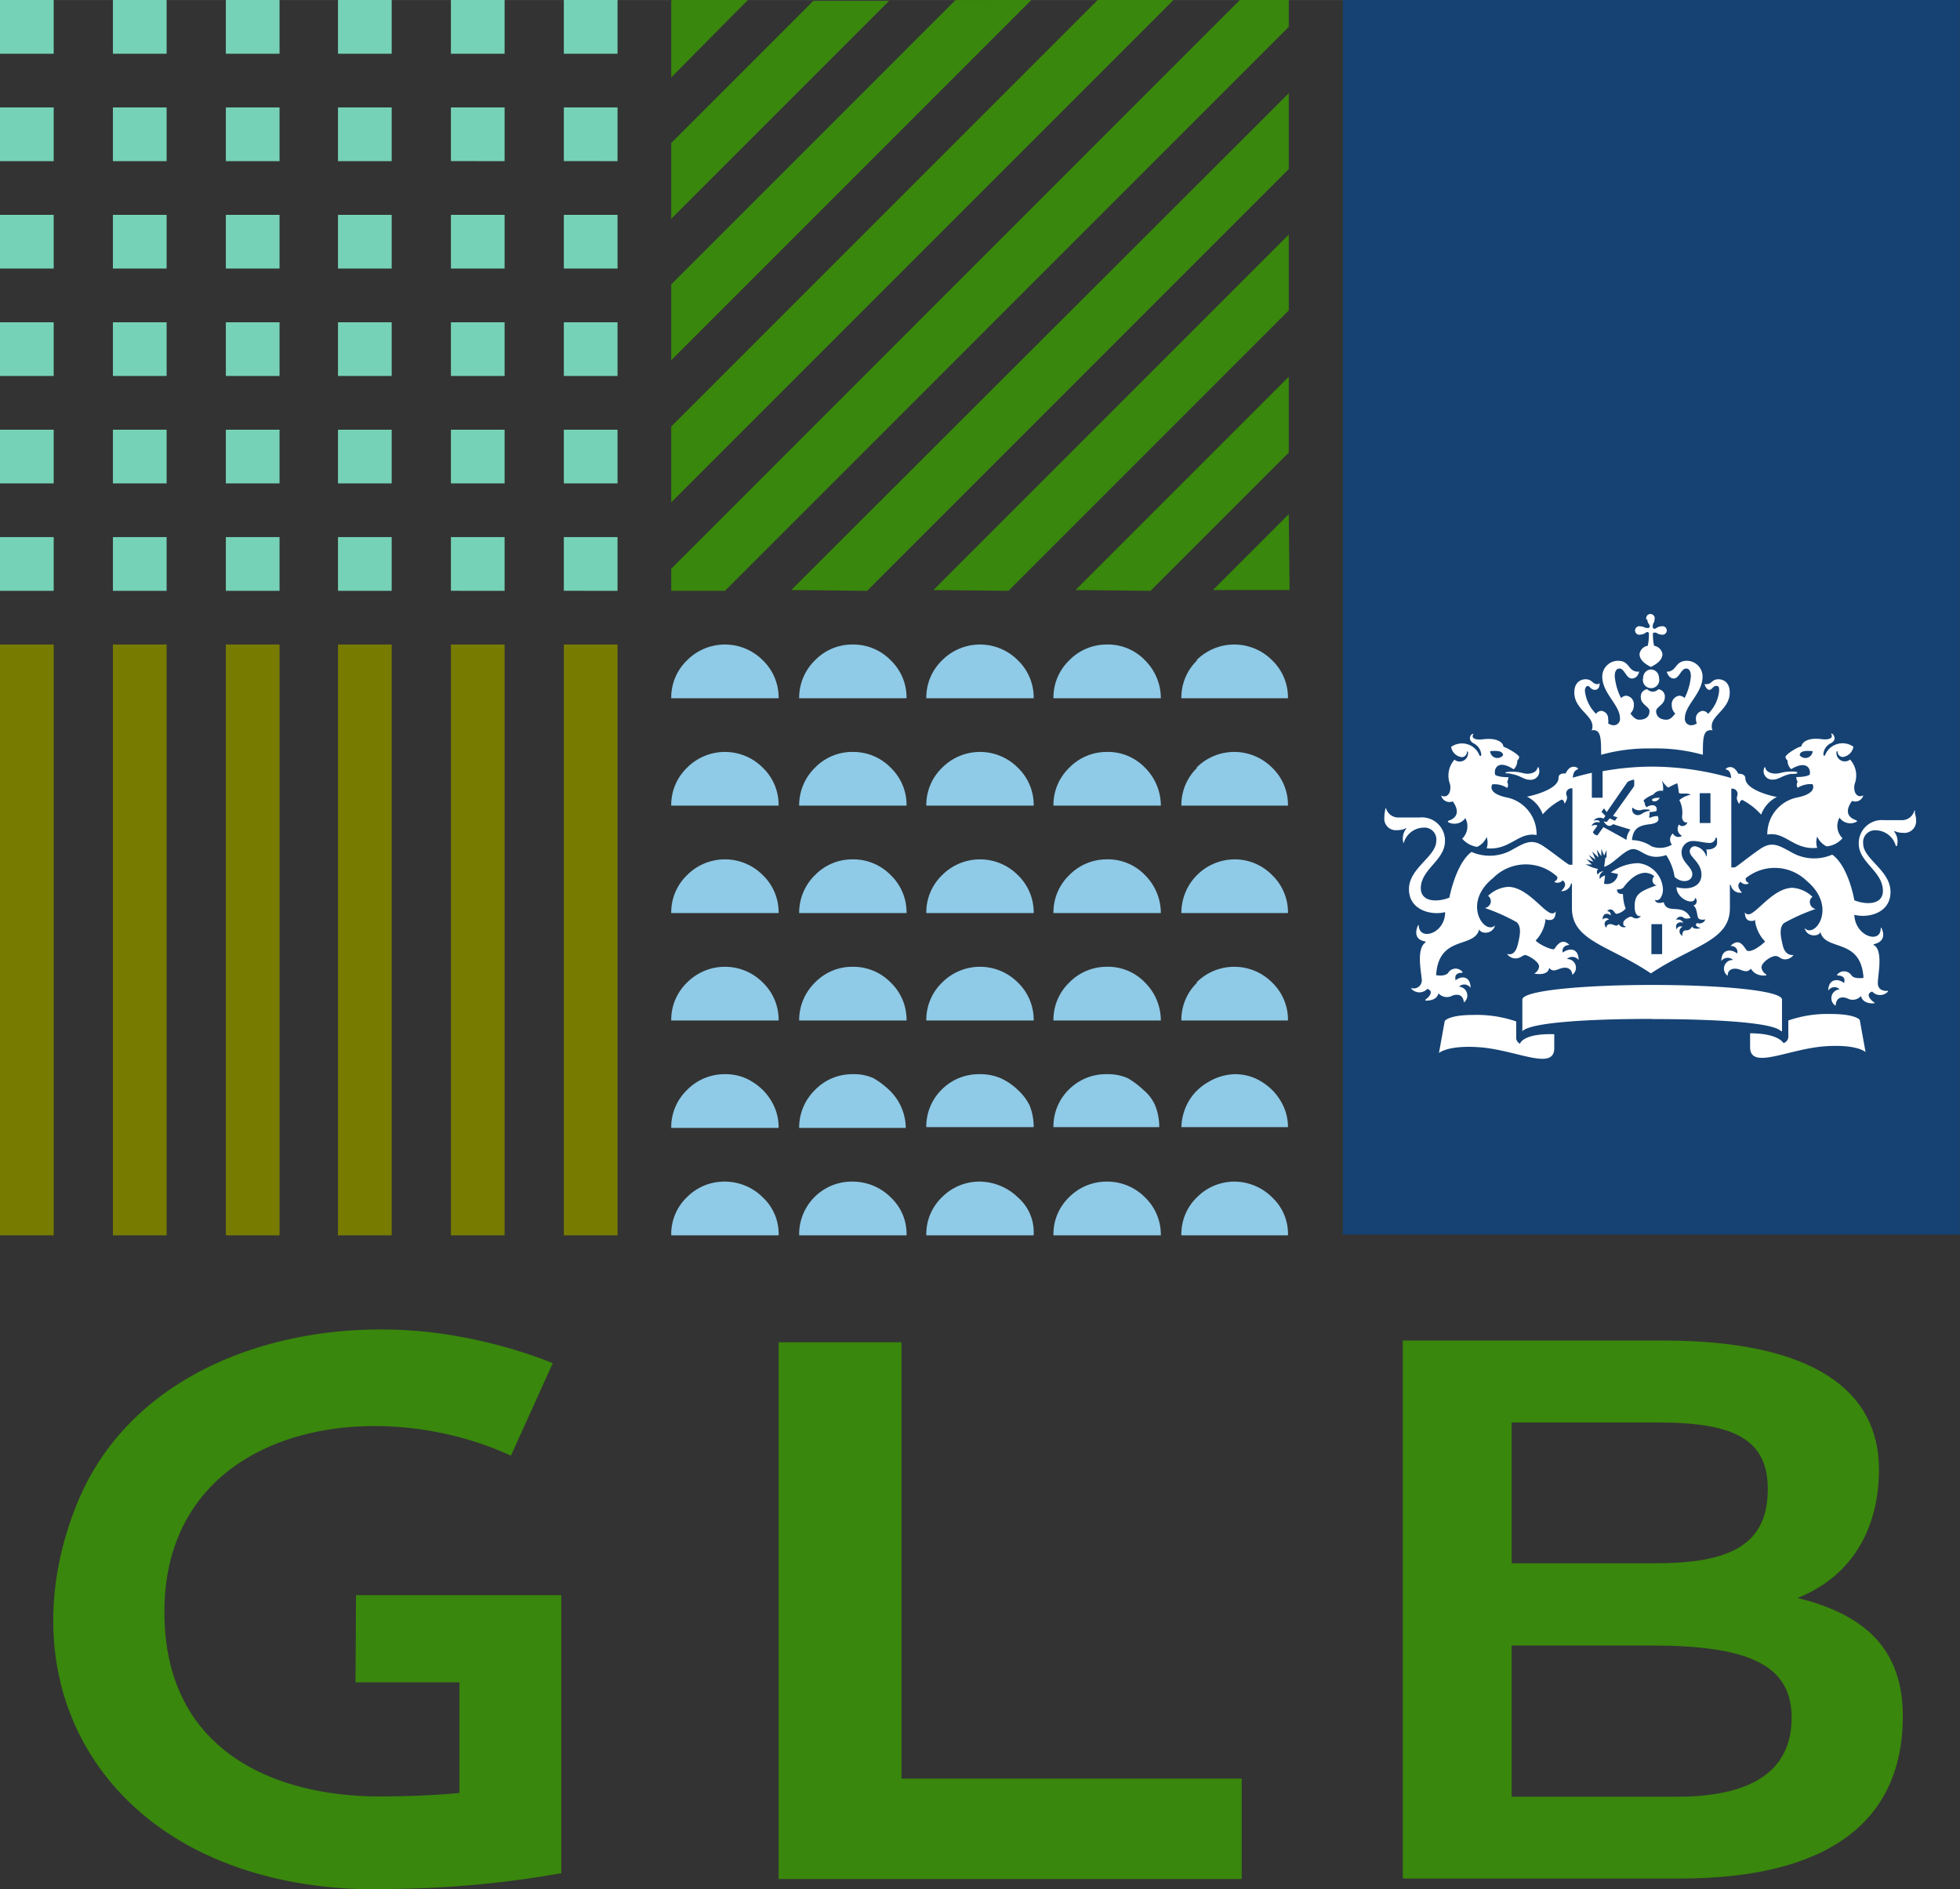
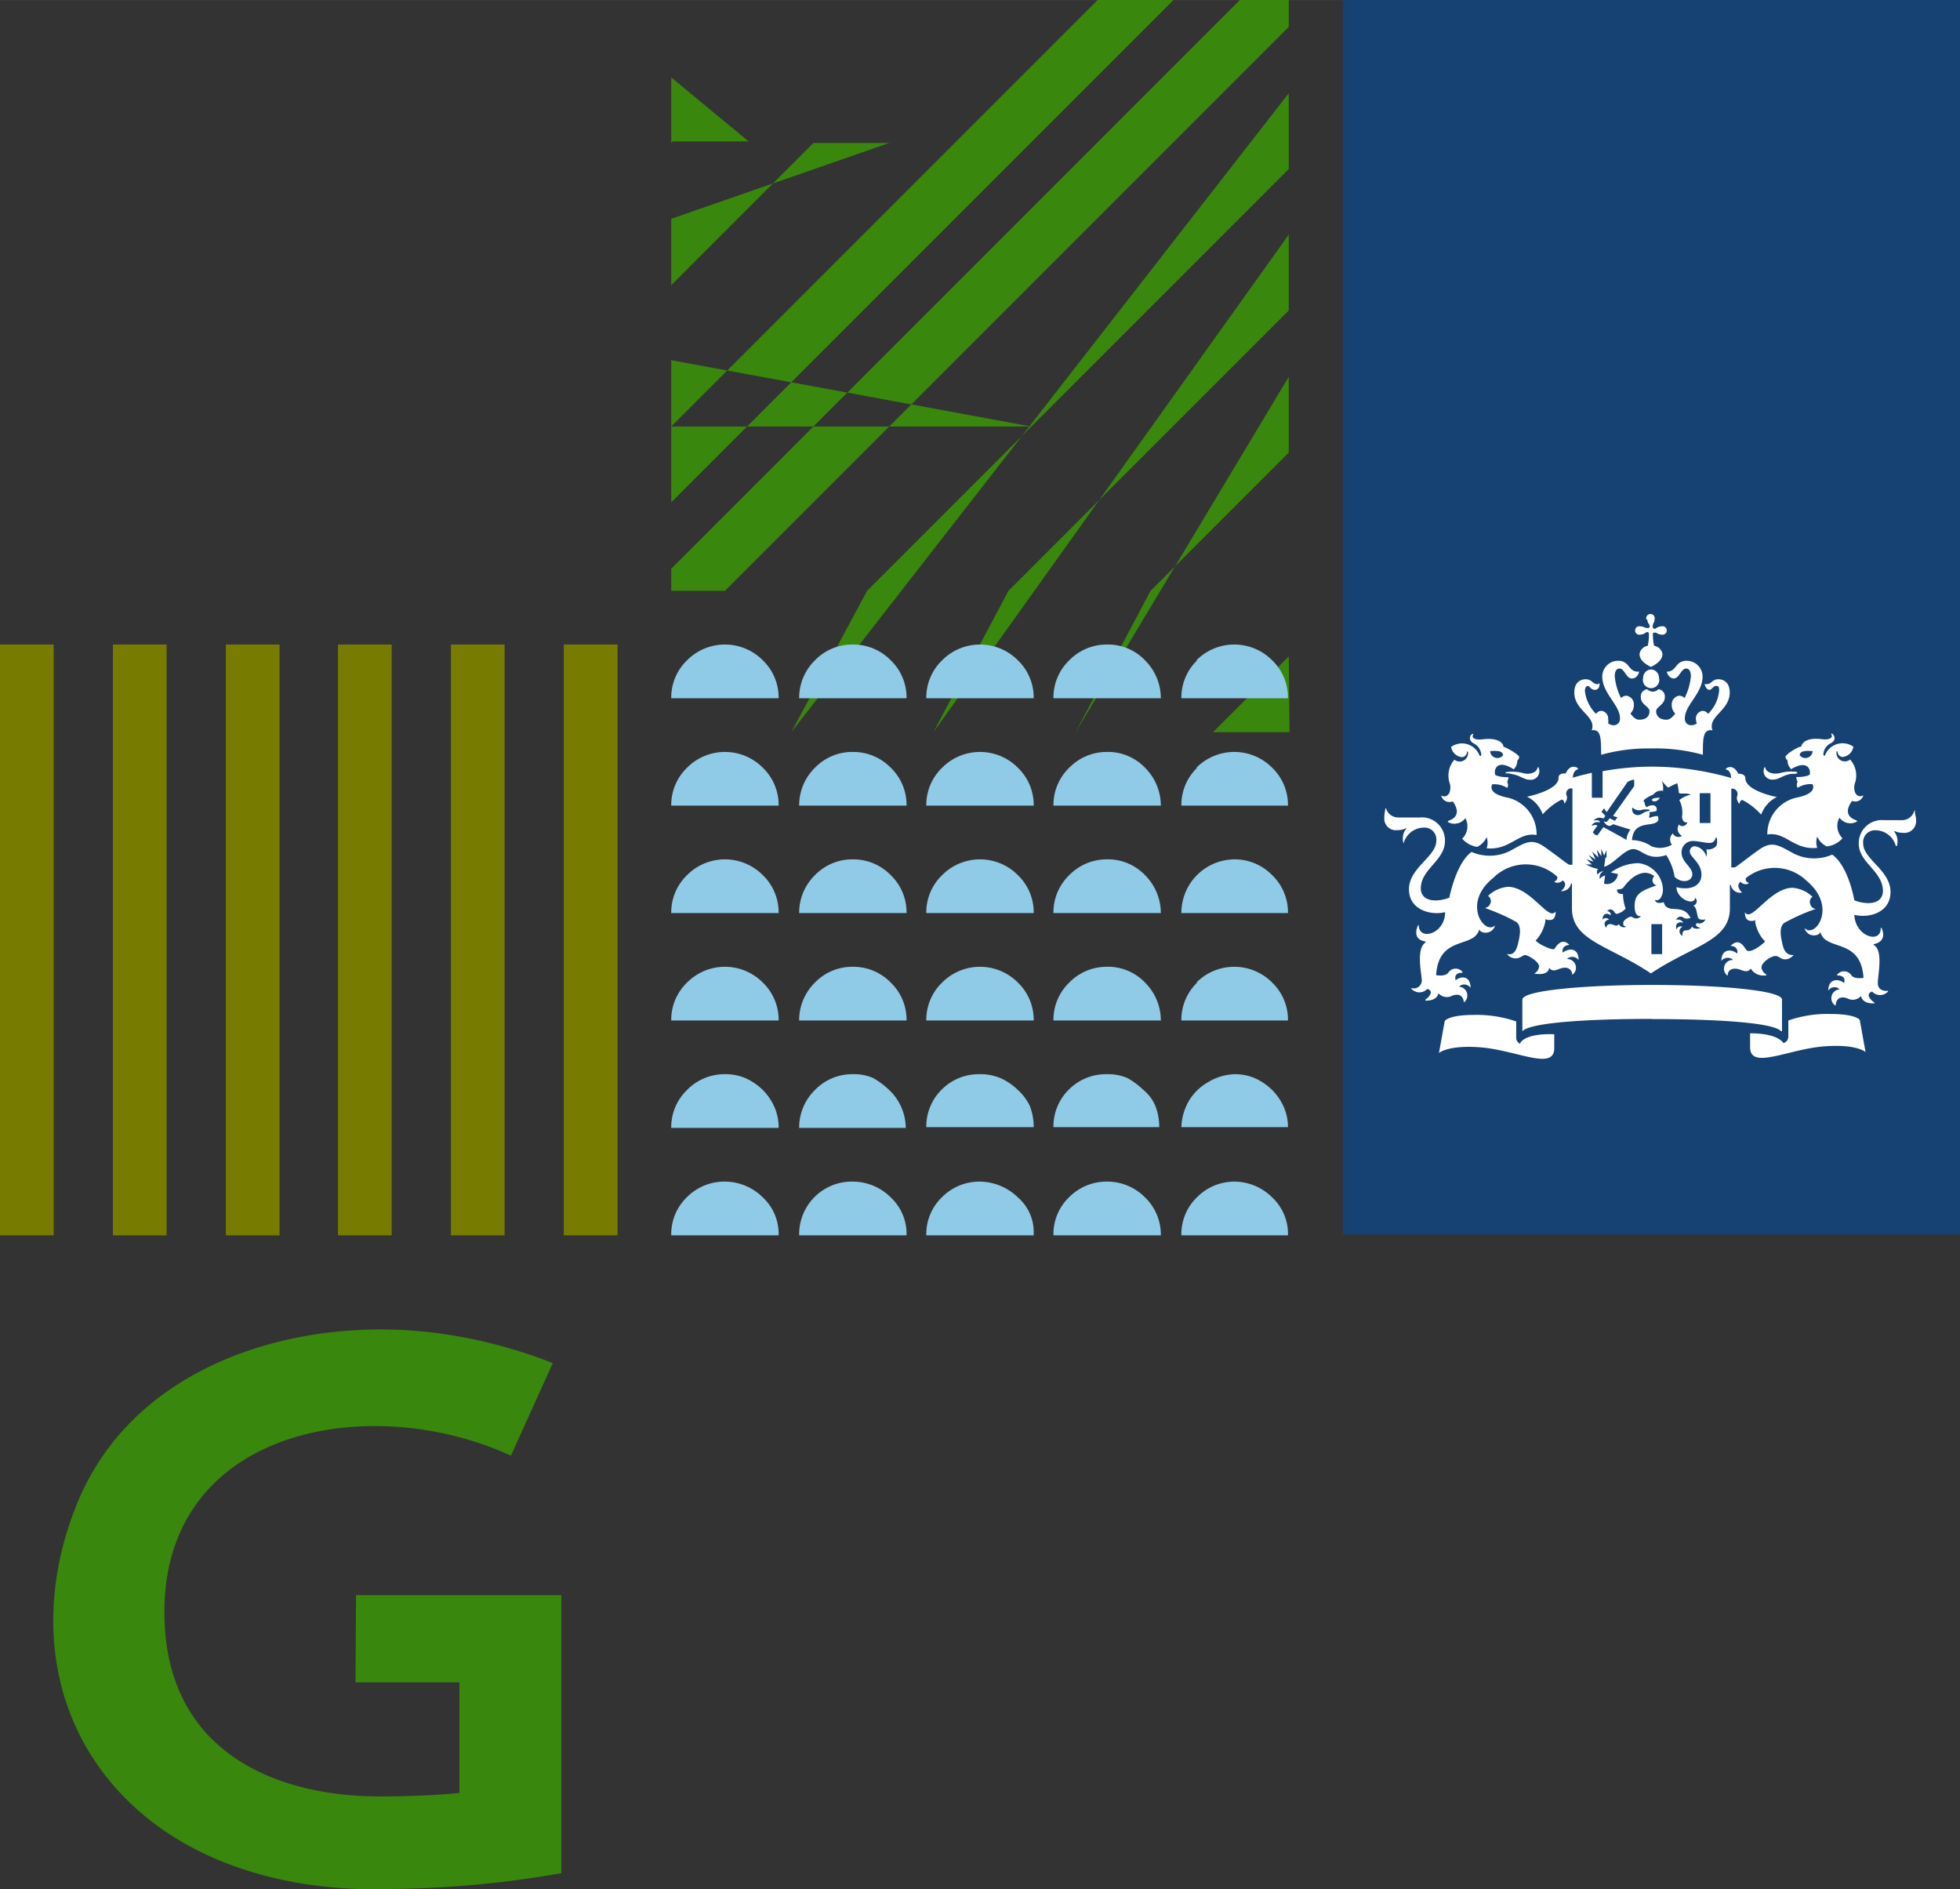
<svg xmlns="http://www.w3.org/2000/svg" data-name="Laag 1" height="42.19mm" id="Laag_1" viewBox="0 0 124.1 119.59" width="43.78mm">
  <rect x="0" y="0" width="124.1" height="119.59" fill="#333333" stroke="none" />
  <defs>
    <style>.cls-1{fill:#76d2b6;}.cls-2{fill:#39870c;}.cls-3{fill:#777c00;}.cls-4{fill:#8fcae7;}.cls-5{fill:#154273;}.cls-6{fill:#fff;}</style>
  </defs>
-   <path class="cls-1" d="M1.7,4.9V1.5H5.1V4.9Zm0,6.8V8.3H5.1v3.4Zm0,6.8V15.1H5.1v3.4Zm0,6.8V21.9H5.1v3.4Zm0,6.8V28.7H5.1v3.4Zm0,6.8V35.5H5.1v3.4Zm7.15-34V1.5h3.4V4.9Zm0,6.8V8.3h3.4v3.4Zm0,6.8V15.1h3.4v3.4Zm0,6.8V21.9h3.4v3.4Zm0,6.8V28.7h3.4v3.4Zm0,6.8V35.5h3.4v3.4ZM16,4.9V1.5h3.4V4.9Zm0,6.8V8.3h3.4v3.4Zm0,6.8V15.1h3.4v3.4Zm0,6.8V21.9h3.4v3.4Zm0,6.8V28.7h3.4v3.4Zm0,6.8V35.5h3.4v3.4Zm7.1-34V1.5h3.4V4.9Zm0,6.8V8.3h3.4v3.4Zm0,6.8V15.1h3.4v3.4Zm0,6.8V21.9h3.4v3.4Zm0,6.8V28.7h3.4v3.4Zm0,6.8V35.5h3.4v3.4Zm7.15-34V1.5h3.4V4.9Zm0,6.8V8.3h3.4v3.4Zm0,6.8V15.1h3.4v3.4Zm0,6.8V21.9h3.4v3.4Zm0,6.8V28.7h3.4v3.4Zm0,6.8V35.5h3.4v3.4Zm7.15-34V1.5h3.4V4.9Zm0,6.8V8.3h3.4v3.4Zm0,6.8V15.1h3.4v3.4Zm0,6.8V21.9h3.4v3.4Zm0,6.8V28.7h3.4v3.4Zm0,6.8V35.5h3.4v3.4Z" transform="translate(-1.7 -1.5)" />
-   <path class="cls-2" d="M80.2,1.5h3.1V3.2L47.6,38.9H44.2V37.5Zm-36,27,27-27H76L44.2,33.3Zm0-9,18-18H67L44.2,24.3Zm0-8.95,9-9h4.8L44.2,15.35Zm0-9,.1-.1h4.8L44.2,6.4Zm7.6,37.3L83.3,7.4v4.8L56.6,38.9Zm9,0L83.3,16.35v4.8L65.55,38.9Zm9,0L83.3,25.35v4.8L74.55,38.9Zm13.55,0H78.5l4.8-4.8Z" transform="translate(-1.7 -1.5)" />
+   <path class="cls-2" d="M80.2,1.5h3.1V3.2L47.6,38.9H44.2V37.5Zm-36,27,27-27H76L44.2,33.3ZH67L44.2,24.3Zm0-8.95,9-9h4.8L44.2,15.35Zm0-9,.1-.1h4.8L44.2,6.4Zm7.6,37.3L83.3,7.4v4.8L56.6,38.9Zm9,0L83.3,16.35v4.8L65.55,38.9Zm9,0L83.3,25.35v4.8L74.55,38.9Zm13.55,0H78.5l4.8-4.8Z" transform="translate(-1.7 -1.5)" />
  <path class="cls-3" d="M1.7,79.7V42.3H5.1V79.7Zm7.15,0V42.3h3.4V79.7Zm7.15,0V42.3h3.4V79.7Zm7.1,0V42.3h3.4V79.7Zm7.15,0V42.3h3.4V79.7Zm7.15,0V42.3h3.4V79.7Z" transform="translate(-1.7 -1.5)" />
  <path class="cls-4" d="M45.2,43.3a3.38,3.38,0,0,1,4.8,0,3.27,3.27,0,0,1,1,2.4H44.2A3.27,3.27,0,0,1,45.2,43.3Zm0,6.8a3.38,3.38,0,0,1,4.8,0,3.27,3.27,0,0,1,1,2.4H44.2A3.27,3.27,0,0,1,45.2,50.1Zm0,6.8a3.38,3.38,0,0,1,4.8,0,3.27,3.27,0,0,1,1,2.4H44.2A3.27,3.27,0,0,1,45.2,56.9Zm0,6.8a3.38,3.38,0,0,1,4.8,0,3.27,3.27,0,0,1,1,2.4H44.2A3.27,3.27,0,0,1,45.2,63.7Zm2.4,5.8a3.24,3.24,0,0,1,1.3.25,3.82,3.82,0,0,1,1.1.75,3.63,3.63,0,0,1,.7,1A3.2,3.2,0,0,1,51,72.9H44.2a3.27,3.27,0,0,1,1-2.4A3.31,3.31,0,0,1,47.6,69.5Zm0,6.8a3.41,3.41,0,0,1,2.4,1,3.16,3.16,0,0,1,1,2.4H44.2a3.24,3.24,0,0,1,1-2.42A3.33,3.33,0,0,1,47.6,76.3Zm8.1-34a3.31,3.31,0,0,1,2.4,1,3.27,3.27,0,0,1,1,2.4H52.3a3.32,3.32,0,0,1,1-2.4A3.28,3.28,0,0,1,55.7,42.3Zm0,6.8a3.31,3.31,0,0,1,2.4,1,3.27,3.27,0,0,1,1,2.4H52.3a3.32,3.32,0,0,1,1-2.4A3.28,3.28,0,0,1,55.7,49.1Zm0,6.8a3.31,3.31,0,0,1,2.4,1,3.27,3.27,0,0,1,1,2.4H52.3a3.32,3.32,0,0,1,1-2.4A3.28,3.28,0,0,1,55.7,55.9Zm0,6.8a3.31,3.31,0,0,1,2.4,1,3.27,3.27,0,0,1,1,2.4H52.3a3.32,3.32,0,0,1,1-2.4A3.28,3.28,0,0,1,55.7,62.7Zm0,6.8a3,3,0,0,1,1.3.25,5.18,5.18,0,0,1,1,.75,3.35,3.35,0,0,1,1.05,2.4H52.3a3.32,3.32,0,0,1,1-2.4A3.28,3.28,0,0,1,55.7,69.5Zm0,6.8a3.41,3.41,0,0,1,2.4,1,3.16,3.16,0,0,1,1,2.4H52.3a3.33,3.33,0,0,1,3.4-3.4Zm5.65-33a3.38,3.38,0,0,1,4.8,0,3.27,3.27,0,0,1,1,2.4h-6.8A3.27,3.27,0,0,1,61.35,43.3Zm0,6.8a3.38,3.38,0,0,1,4.8,0,3.27,3.27,0,0,1,1,2.4h-6.8A3.27,3.27,0,0,1,61.35,50.1Zm0,6.8a3.38,3.38,0,0,1,4.8,0,3.27,3.27,0,0,1,1,2.4h-6.8A3.27,3.27,0,0,1,61.35,56.9Zm0,6.8a3.38,3.38,0,0,1,4.8,0,3.27,3.27,0,0,1,1,2.4h-6.8A3.27,3.27,0,0,1,61.35,63.7Zm2.4,5.8a3.24,3.24,0,0,1,1.3.25,3.82,3.82,0,0,1,1.1.75,3.23,3.23,0,0,1,.75,1,3.67,3.67,0,0,1,.25,1.35h-6.8a3.27,3.27,0,0,1,1-2.4A3.31,3.31,0,0,1,63.75,69.5Zm0,6.8a3.52,3.52,0,0,1,2.4,1,2.89,2.89,0,0,1,1,2.25v.15h-6.8a3.24,3.24,0,0,1,1-2.42A3.33,3.33,0,0,1,63.75,76.3Zm8-34a3.25,3.25,0,0,1,2.45,1,3.39,3.39,0,0,1,1,2.4H68.4a3.27,3.27,0,0,1,1-2.4A3.31,3.31,0,0,1,71.8,42.3Zm0,6.8a3.25,3.25,0,0,1,2.45,1,3.39,3.39,0,0,1,1,2.4H68.4a3.27,3.27,0,0,1,1-2.4A3.31,3.31,0,0,1,71.8,49.1Zm0,6.8a3.25,3.25,0,0,1,2.45,1,3.39,3.39,0,0,1,1,2.4H68.4a3.27,3.27,0,0,1,1-2.4A3.31,3.31,0,0,1,71.8,55.9Zm0,6.8a3.25,3.25,0,0,1,2.45,1,3.39,3.39,0,0,1,1,2.4H68.4a3.27,3.27,0,0,1,1-2.4A3.31,3.31,0,0,1,71.8,62.7Zm0,6.8a3.12,3.12,0,0,1,1.35.25,5.18,5.18,0,0,1,1,.75,2.64,2.64,0,0,1,.75,1,3.67,3.67,0,0,1,.25,1.35H68.4a3.27,3.27,0,0,1,1-2.4A3.31,3.31,0,0,1,71.8,69.5Zm0,6.8a3.36,3.36,0,0,1,2.45,1,3.27,3.27,0,0,1,1,2.4H68.4a3.24,3.24,0,0,1,1-2.42A3.33,3.33,0,0,1,71.8,76.3Zm5.7-33a3.38,3.38,0,0,1,4.8,0,3.27,3.27,0,0,1,1,2.4H76.5A3.27,3.27,0,0,1,77.5,43.3Zm0,6.8a3.38,3.38,0,0,1,4.8,0,3.27,3.27,0,0,1,1,2.4H76.5A3.27,3.27,0,0,1,77.5,50.1Zm2.4,5.8a3.31,3.31,0,0,1,2.4,1,3.27,3.27,0,0,1,1,2.4H76.5a3.39,3.39,0,0,1,1.7-2.95A3.41,3.41,0,0,1,79.9,55.9Zm-2.4,7.8a3.38,3.38,0,0,1,4.8,0,3.27,3.27,0,0,1,1,2.4H76.5A3.27,3.27,0,0,1,77.5,63.7Zm2.4,5.8a3.24,3.24,0,0,1,1.3.25,3.82,3.82,0,0,1,1.1.75,3.63,3.63,0,0,1,.7,1,3.2,3.2,0,0,1,.3,1.35H76.5A3.51,3.51,0,0,1,77,71.15,3.35,3.35,0,0,1,78.2,70,3.41,3.41,0,0,1,79.9,69.5Zm0,6.8a3.41,3.41,0,0,1,2.4,1,3.16,3.16,0,0,1,1,2.4H76.5a3.24,3.24,0,0,1,1-2.42A3.33,3.33,0,0,1,79.9,76.3Z" transform="translate(-1.7 -1.5)" />
-   <path class="cls-2" d="M51,86.47h7.78v27.62H80.32v6.36H51Z" transform="translate(-1.7 -1.5)" />
-   <path class="cls-2" d="M90.52,120.42V86.36H107c9.46,0,13.67,3.14,13.67,8.16,0,3.9-1.85,6.88-5.27,8.18v-.07c4.54,1.08,6.78,3.4,6.78,7.51,0,6.74-4.82,10.28-14.12,10.28Zm6.89-28.87v8.91h9.1c4.71,0,7.12-1.14,7.12-4.7,0-3.13-2.13-4.21-6.89-4.21Zm0,14.12v9.57h10.45c4.54,0,7.28-1.49,7.28-5,0-3.23-2.52-4.57-8.79-4.57Z" transform="translate(-1.7 -1.5)" />
  <path class="cls-2" d="M24.21,108h6.58v7c-1.61.16-3.42.22-5.09.22-6.23,0-13.59-2.61-13.59-11.68,0-11.63,13-14,21.94-9.89l2.65-5.86a31,31,0,0,0-7.56-1.93c-8.85-1.07-19,2.09-22.55,10.8-2.49,6.07-2.06,12.87,2.35,17.93,3.87,4.43,9.71,6.28,15.37,6.49l1.11,0a64.67,64.67,0,0,0,11.82-1V102.48h-13Z" transform="translate(-1.7 -1.5)" />
  <rect class="cls-5" height="78.15" width="39.07" x="85.02" />
  <path class="cls-6" d="M106.94,61.9h-.68V60h.68ZM110,53.6h-.68V51.71H110ZM97.42,50.35s-.4,0-.4.07.16,0,.4.08c.55.09.76.36,1.14.36a.54.54,0,0,0,.57-.73c0-.09-.08-.07-.09,0-.05.22-.33.35-.62.35S98,50.35,97.42,50.35Zm-3.74,1.88c.06.08.7.91-.28,1.23,0,0-.06.06,0,.09a.85.85,0,0,0,1.08-.26,1.09,1.09,0,0,1-.2,1.3,1.54,1.54,0,0,0,.95.52,1.25,1.25,0,0,0,.6-.62,1.11,1.11,0,0,1,0,.71c1.49.14,2-1.05,3.16-.84,0,0,0,0,0,0A2.37,2.37,0,0,0,97.19,52c-1.41-.27-1-.85-1-.85a1.5,1.5,0,0,1,.94.23.35.35,0,0,0,0-.37,1.07,1.07,0,0,0,.08-.31c-.67,0-.84-.15-.84-.15-.11-.39.17-1,1.17-.35a.75.75,0,0,0,.23-.56.31.31,0,0,0,.12-.21c0-.16-.8-.61-1-.66,0-.24-.36-.59-1.3-.47-.44.06-.76-.06-.61-.31,0-.05,0-.06-.1,0s-.24.39.15.58a.87.87,0,0,1,.46.71c0,.09-.11.1-.13,0a1.19,1.19,0,0,0-1.78-.5.78.78,0,0,0,.68.65.33.33,0,0,0,.32-.31c0-.09,0-.08.07,0a.53.53,0,0,1-.86.47,1.52,1.52,0,0,0-.28,1.55c.1.47-.13.93-.56.72,0,0,0,0,0,0A.54.54,0,0,0,93.68,52.23Zm3.19-2.92a.46.46,0,0,1-.82-.26C96.61,49,96.85,49.07,96.87,49.31Zm17.23,1.16c-.29,0-.57-.13-.62-.35,0-.06-.06-.08-.08,0a.54.54,0,0,0,.56.73c.38,0,.6-.27,1.14-.36.24,0,.4,0,.4-.08s-.35-.07-.4-.07C114.53,50.35,114.46,50.47,114.1,50.47Zm5.58,1.38c0-.05,0,0,0,0-.43.21-.66-.25-.55-.72a1.51,1.51,0,0,0-.29-1.55.53.53,0,0,1-.86-.47c0-.07.07-.08.07,0a.34.34,0,0,0,.32.31.78.78,0,0,0,.68-.65,1.19,1.19,0,0,0-1.78.5c0,.09-.13.08-.12,0a.82.82,0,0,1,.45-.71c.39-.19.25-.48.15-.58s-.12,0-.1,0c.15.25-.17.37-.61.31-.94-.12-1.25.23-1.29.47-.21,0-1,.5-1,.66a.29.29,0,0,0,.13.21.75.75,0,0,0,.23.56c1-.6,1.27,0,1.17.35,0,0-.18.15-.85.15a.88.88,0,0,0,.09.31.34.34,0,0,0,0,.37,1.54,1.54,0,0,1,.94-.23s.38.58-1,.85a2.36,2.36,0,0,0-1.86,2.34s0,.06,0,0c1.15-.21,1.67,1,3.16.84a1.11,1.11,0,0,1,0-.71,1.25,1.25,0,0,0,.6.62,1.51,1.51,0,0,0,1-.52,1.08,1.08,0,0,1-.19-1.3.84.84,0,0,0,1.08.26c.06,0,0-.07,0-.09-1-.32-.34-1.15-.28-1.23A.53.53,0,0,0,119.68,51.85Zm-3.21-2.8a.46.46,0,0,1-.82.26C115.67,49.07,115.91,49,116.47,49.05ZM106,40.71a.48.48,0,0,0,.1.29c.08.13.07.2,0,.24s-.11,0-.23,0a.63.63,0,0,0-.3-.09.27.27,0,1,0,0,.52.54.54,0,0,0,.3-.1c.12-.09.19-.07.23,0a3.19,3.19,0,0,1-.07.81.62.62,0,0,0-.52.52c0,.43.45.68.72.82.27-.14.73-.39.73-.82a.63.63,0,0,0-.53-.52,3.19,3.19,0,0,1-.07-.81s.11-.06.24,0a.48.48,0,0,0,.29.1.27.27,0,1,0,0-.52.55.55,0,0,0-.29.09c-.13.09-.2.08-.24,0s0-.11,0-.24a.48.48,0,0,0,.1-.29.27.27,0,1,0-.52,0Zm.26,3.17a.52.52,0,0,0-.52.52.52.52,0,1,0,1,0A.52.52,0,0,0,106.26,43.88Zm0,5a11.11,11.11,0,0,1,3.26.4c0-1.05,0-1.64.61-1.55-.33-.89,1.09-1.23,1.09-2.39,0-.76-.54-.84-.7-.84-.47,0-.39.31-.8.31,0,0-.1,0-.1,0s.12.36.3.36.25-.25.43-.25.2.07.2.32a2.38,2.38,0,0,1-.7,1.45.43.43,0,0,0-.35-.19.48.48,0,0,0-.42.52.6.6,0,0,0,.06.27.67.67,0,0,1-.33.12.4.4,0,0,1-.43-.45c0-.83,1.12-1.57,1.12-2.63a1,1,0,0,0-1-1c-.76,0-.62.69-1.27.69,0,0,0,0,0,0s.11.43.45.43.46-.63.78-.63c.12,0,.3.07.3.5a3.75,3.75,0,0,1-.4,1.37.49.49,0,0,0-.33-.15.55.55,0,0,0-.48.6.73.73,0,0,0,.22.53c-.16.21-.33.39-.56.39-.45,0-.65-.26-.65-.54s.55-.41.55-.88a.46.46,0,0,0-.41-.51.48.48,0,0,1-.7,0,.46.46,0,0,0-.41.51c0,.47.55.58.55.88s-.19.54-.65.54c-.23,0-.39-.18-.56-.39a.73.73,0,0,0,.22-.53.55.55,0,0,0-.48-.6.49.49,0,0,0-.33.15,3.75,3.75,0,0,1-.4-1.37c0-.43.18-.5.3-.5.32,0,.42.63.78.63s.46-.38.46-.43,0,0-.06,0c-.65,0-.51-.69-1.27-.69a1,1,0,0,0-1,1c0,1.06,1.12,1.8,1.12,2.63a.4.4,0,0,1-.43.45.64.64,0,0,1-.32-.12.59.59,0,0,0,0-.27.48.48,0,0,0-.42-.52.4.4,0,0,0-.34.19,2.4,2.4,0,0,1-.71-1.45c0-.25.12-.32.2-.32s.19.25.43.25.3-.23.3-.36-.05,0-.1,0c-.4,0-.33-.31-.8-.31-.16,0-.7.08-.7.84,0,1.16,1.43,1.5,1.1,2.39.6-.09.59.5.6,1.55A11.11,11.11,0,0,1,106.26,48.88Zm-3.82,1.55c-.56.13-1,.25-1.15.3,0-.25.1-.48.32-.53a0,0,0,0,0,0-.07c-.5-.33-.77.31-.78.33-.18,0-.45,0-.45.29,0,.72-1.66,1.12-2,1.18a2,2,0,0,1,1,1.12,4.07,4.07,0,0,1,1.19-.93c.13,0,.18.17.19.26s0,0,0,0c.26-.39.13-.47.11-.59a.33.33,0,0,1,.39-.38v4.83l-.19,0c-.09,0-.8-.59-1.61-1.15s-1.24-.22-2.16.28a2.88,2.88,0,0,1-2.43.06c-1,.74-1.4,2.89-1.4,2.89a2.34,2.34,0,0,1-.87.18c-.8,0-.94-.48-.94-.76,0-1.23,1.53-1.76,1.53-3a1.46,1.46,0,0,0-1.61-1.49H90.24a.8.8,0,0,1-.77-.55c0-.06-.08,0-.06,0s-.06.26-.06.56a.73.73,0,0,0,.82.79,1.17,1.17,0,0,0,.55-.12s.08,0,0,.05a1,1,0,0,0-.15.91s0,0,0,0a1.34,1.34,0,0,1,1.27-1,.75.75,0,0,1,.8.84c0,1-1.73,1.71-1.73,3.06s1.45,1.67,2.29,1.45c0,1.37-1.62,1.84-1.67.86,0-.05,0-.06-.06,0-.2.49-.12.91.49,1,0,0,0,0,0,.06-.6.38-.27,1.9-.24,2.34a.51.51,0,0,1-.65.55s-.05,0,0,.05a.68.68,0,0,0,1,0c.42.13.16.49-.12.68,0,0,0,.06,0,.06s.71.06.83-.46a.71.71,0,0,0,.81.18c.12-.07.73-.29.8.4,0,0,0,0,0,0a.56.56,0,0,0-.31-1,.47.47,0,0,1,.73.08s0,0,0,0c0-.74-.56-.8-.95-.48,0-.08-.14-.49.44-.48,0,0,0,0,0-.05a.55.55,0,0,0-.91.06c-.21.24-.71.15-.76.14.16-2.57,2.42-1.66,2.73-2.9,0-.07,0-.05,0,0,.09.3.85.34,1-.25,0,0,0-.07,0,0-.65.65-2.13-1.39-.12-3A2.92,2.92,0,0,1,100.3,57a.24.24,0,0,1-.17.29s0,0,0,.05a.43.43,0,0,0,.51-.11c.36.26,0,.59-.1.68s0,0,0,0a.59.59,0,0,0,.63-.48l.06,0V59c0,2.07,2.39,2.36,5,4.12,2.63-1.76,5-2.05,5-4.12V57.52l.06,0A.59.59,0,0,0,112,58s0,0,0,0-.46-.42-.09-.68a.41.41,0,0,0,.5.11s0,0,0-.05a.23.23,0,0,1-.17-.29,2.9,2.9,0,0,1,3.84.16c2,1.66.53,3.7-.12,3,0,0,0,0,0,0,.14.59.91.55,1,.25,0,0,0,0,0,0,.31,1.24,2.57.33,2.73,2.9,0,0-.55.1-.75-.14a.56.56,0,0,0-.92-.06s0,.05,0,.05c.59,0,.46.4.44.48-.39-.32-1-.26-1,.48,0,.06,0,.05,0,0a.46.46,0,0,1,.72-.08.56.56,0,0,0-.31,1s.05.06.06,0c.06-.69.67-.47.8-.4a.69.69,0,0,0,.8-.18c.12.52.77.47.83.46s.06,0,0-.06c-.28-.19-.54-.55-.12-.68a.68.68,0,0,0,1,0c0-.05,0-.06,0-.05s-.69.09-.64-.55c0-.44.35-2-.25-2.34,0,0-.06,0,0-.06.61-.14.69-.56.49-1,0-.06-.06-.05-.06,0,0,1-1.62.51-1.67-.86.84.22,2.29-.08,2.29-1.45s-1.73-2.07-1.73-3.06a.75.75,0,0,1,.8-.84,1.34,1.34,0,0,1,1.27,1s0,0,.06,0a1,1,0,0,0-.16-.91s0-.08,0-.05a1.24,1.24,0,0,0,.55.12.74.74,0,0,0,.83-.79c0-.3-.11-.46-.07-.56s0-.08-.06,0a.8.8,0,0,1-.77.55H121a1.46,1.46,0,0,0-1.61,1.49c0,1.2,1.53,1.73,1.53,3,0,.28-.14.76-.94.76a2.39,2.39,0,0,1-.87-.18s-.36-2.15-1.4-2.89a2.86,2.86,0,0,1-2.42-.06c-.93-.5-1.36-.84-2.17-.28s-1.51,1.16-1.6,1.15l-.2,0V51.43a.33.33,0,0,1,.39.38c0,.12-.14.2.11.59,0,0,0,0,0,0s.06-.26.2-.26a4.21,4.21,0,0,1,1.19.93,2,2,0,0,1,1-1.12c-.38-.06-2-.46-2-1.18,0-.24-.27-.3-.45-.29,0,0-.28-.66-.78-.33a0,0,0,0,0,0,.07c.22,0,.32.28.33.53a18.24,18.24,0,0,0-5-.72,17.6,17.6,0,0,0-3.14.29V52h-.68V50.43h0m-4.5,17.16a.42.42,0,0,1-.29-.43v-1a7.7,7.7,0,0,0-2.74-.41c-1.35,0-1.77.3-1.79.41l-.36,2s.54-.5,2.5-.37c2.36.15,4.8,1.54,4.8.06v-.88C98.22,66.91,97.94,67.5,97.94,67.59Zm14.52-.68v.88c0,1.48,2.44.09,4.8-.06,2-.13,2.51.37,2.51.37l-.36-2c0-.11-.45-.41-1.8-.41a7.57,7.57,0,0,0-2.73.41v1a.43.43,0,0,1-.3.43C114.58,67.5,114.31,66.91,112.46,66.91Zm-6.2-.9c3.8,0,7.66.2,8.16.77,0,0,.06,0,.06,0v-2c0-.59-4-.93-8.22-.93s-8.22.34-8.22.93v2s0,.08,0,0C98.61,66.21,102.46,66,106.26,66Zm-3.39-9.49-.38-.1,0,0-.45-.2h.4s0,0,0,0l-.34-.33.44.16s0,0,0,0l-.3-.43.43.29s0,0,0,0l-.21-.5.4.37s0,0,0,0-.11-.5-.11-.5l.29.42s0,0,0,0,0-.46,0-.46l.18.42s0,0,0,0l.15-.35,0,.48h-.07l-.08.58c.58-.14,1.29-1.12,1.84-1.12s.89.77,2.09.38a3.51,3.51,0,0,1,.53,1.38c.47.44,1.12.3,1.12-.17s-.68-.74-.68-1.39a.71.71,0,0,1,.76-.71c.29,0,.72.12,1,.12a.37.37,0,0,0,.39-.3c0-.06.11,0,.1,0s0,.15,0,.29c0,.41-.6.46-.68.41s0,0,0,0,.07.32,0,.47,0,0,0,0a.9.9,0,0,0-.71-.66.32.32,0,0,0-.34.33c0,.37.74.7.74,1.47s-.79,1-1.58.79c0,.76,1.15,1.21,1.18.67,0,0,0,0,0,0a.29.29,0,0,1-.12.5c.2.08.23.48.29.72s.46.16.48.15,0,0,0,0a.4.4,0,0,1-.52.23c-.2.14,0,.26.22.32,0,0,0,0,0,0s-.41.14-.55-.1a.37.37,0,0,1-.39.24c-.15,0-.25.15-.21.35,0,0,0,0,0,0a.31.31,0,0,1,0-.57.26.26,0,0,0-.37.17s0,0,0,0c-.15-.4.18-.52.42-.42a.37.37,0,0,0-.45-.19s0,0,0,0a.3.3,0,0,1,.49-.12c.15.09.4,0,.42,0-.5-1-1.49-.17-1.7-1,0,0,0,0,0,0s-.48.18-.56-.15c0,0,0,0,0,0s.2.12.37-.13a1,1,0,0,0,.14-.55,1.74,1.74,0,0,0-1.57-1.64,3.08,3.08,0,0,0-1.73.59l.45.1a.7.7,0,0,1-.88.61l.07-.52a.65.65,0,0,0-.34.22s0,0,0,0a.41.41,0,0,1,.24-.48h0a.4.4,0,0,0-.37.21h0A.32.32,0,0,1,102.87,56.52ZM104.2,60c-.17.21-.32,0-.54,0a.24.24,0,0,0-.26.24s0,0,0,0c-.24-.33,0-.51.18-.53a.28.28,0,0,0-.41,0s0,0,0,0c0-.41.31-.44.52-.26,0-.15-.06-.26-.23-.27s0,0,0,0a.27.27,0,0,1,.21-.11c.22,0,.25.28.4.28a1.07,1.07,0,0,0,.56-.33,2.85,2.85,0,0,1-.17-.93s0,0,0,0-.38.06-.38-.28c0,0,0,0,0,0s.31,0,.41-.13.66-.93,1.4-.93a1,1,0,0,1,.55.21c-.26.31,0,.61.18.57,0,0,0,0,0,0-1,.37-1.42.52-1.42,1.34,0,.43.14.67.4.62,0,0,0,0,0,0a.38.38,0,0,1-.29.15c-.2,0-.24-.11-.35-.11s-.48.21-.48.39,0,.16.18.25h0A.35.35,0,0,1,104.2,60Zm2.59-8c-.31,0-.5.05-.49.15S106.64,52.3,106.79,52Zm-1.13.76a1.36,1.36,0,0,1,.48,0s0,.07,0,.07c-.45.06-.47.27-.76.27a.36.36,0,0,1-.32-.48s0,0,0,0S105.3,52.87,105.66,52.77Zm-5.88,10c.3.38.59,0,1,0a.44.44,0,0,1,.47.45s0,0,0,0a.55.55,0,0,0-.34-1,.5.5,0,0,1,.74.06s0,0,0,0c0-.74-.56-.79-1-.47-.08-.29.14-.48.42-.48,0,0,0,0,0,0-.5-.53-.87.14-.95.25s-.91-.23-1.19-.53a2.33,2.33,0,0,0,.62-1.26v-.1s0,0,0,0a.46.46,0,0,0,.23.06c.15,0,.42,0,.42-.55,0,0,0,0,0,0a.24.24,0,0,1-.22.13c-.5,0-1.56-1.68-2.8-1.68a2.06,2.06,0,0,0-1.26.57.42.42,0,0,1,.17.4.46.46,0,0,1-.37.37s0,0,0,0a12.43,12.43,0,0,1,2,.89c.31.27.25.77.07,1.46s-.54.58-.67.56,0,0,0,0a.67.67,0,0,0,.53.28c.33,0,.45-.21.62-.21s.88.41.88.72a.58.58,0,0,1-.31.45s0,0,0,0S99.67,63.31,99.78,62.81Zm13.76.43s0,0,0,0a.6.6,0,0,1-.31-.45c0-.31.6-.72.88-.72s.29.21.62.21a.66.66,0,0,0,.53-.28s0,0,0,0-.5.11-.67-.56-.24-1.19.07-1.46a12.43,12.43,0,0,1,2-.89s0,0,0,0a.44.44,0,0,1-.36-.37.39.39,0,0,1,.16-.4,2.06,2.06,0,0,0-1.25-.57c-1.25,0-2.31,1.68-2.81,1.68a.24.24,0,0,1-.22-.13s0,0,0,0c0,.51.27.55.42.55a.44.44,0,0,0,.23-.06s0,0,0,0v.1a2.32,2.32,0,0,0,.63,1.26c-.29.3-1,.79-1.19.53s-.46-.78-1-.25a0,0,0,0,0,0,0c.28,0,.5.19.42.48-.4-.32-1-.27-1,.47,0,0,0,0,0,0a.51.51,0,0,1,.75-.06.55.55,0,0,0-.35,1s0,0,0,0c0-.38.28-.45.47-.45.4,0,.68.36,1,0C112.85,63.31,113.41,63.27,113.54,63.24ZM103.46,53.5c0,.06-.17,0-.22,0s0,0,0,0,.16.28.35.28a.32.32,0,0,0,.24-.11s.74.24,1.1.34a1.3,1.3,0,0,0-.25.66c-.29-.18-1.46-.81-1.46-.81l-.36.5c-.06.08-.35-.13-.29-.21l.27-.38c-.09-.1-.31,0-.37,0s0,0,0,0a.41.41,0,0,1,.52-.2c0-.21-.31-.14-.39-.12s0,0,0,0a.51.51,0,0,1,.63-.13l.12-.17-.25-.26.16-.22.17.24L104.75,51a1.22,1.22,0,0,1,.41-.15,1.48,1.48,0,0,1,0,.43l-1.33,1.87.28.09-.16.22-.33-.16Zm4.74-.3c0,.17.11.42.33.35,0,0,0,0,0,0,0,.19-.37.36-.52.14a.49.49,0,0,0,.19.72s0,0,0,0a.39.39,0,0,1-.58-.15.51.51,0,0,0-.06.71,1.51,1.51,0,0,1-1.28.11,2.32,2.32,0,0,0-1.25-.4c.07-.73.43-.92,1.1-1s.61-.33.53-.52a1.09,1.09,0,0,0-.51.12.19.19,0,0,1,0-.2.62.62,0,0,1,0-.18c.38,0,.44-.08.44-.08.07-.39-.33-.43-.63-.22a.36.36,0,0,1-.12-.29.17.17,0,0,1-.07-.12c0-.09.45-.34.56-.37s.19-.31.67-.26a1.57,1.57,0,0,0-.1-.71s0-.06,0,0,.33.49.44.5a5.85,5.85,0,0,1,.56-.27,4.83,4.83,0,0,1,.1.61c.07.09.48,0,.66.08s0,.05,0,.06a1.57,1.57,0,0,0-.63.32A1.71,1.71,0,0,1,108.2,53.2Z" transform="translate(-1.7 -1.5)" />
</svg>